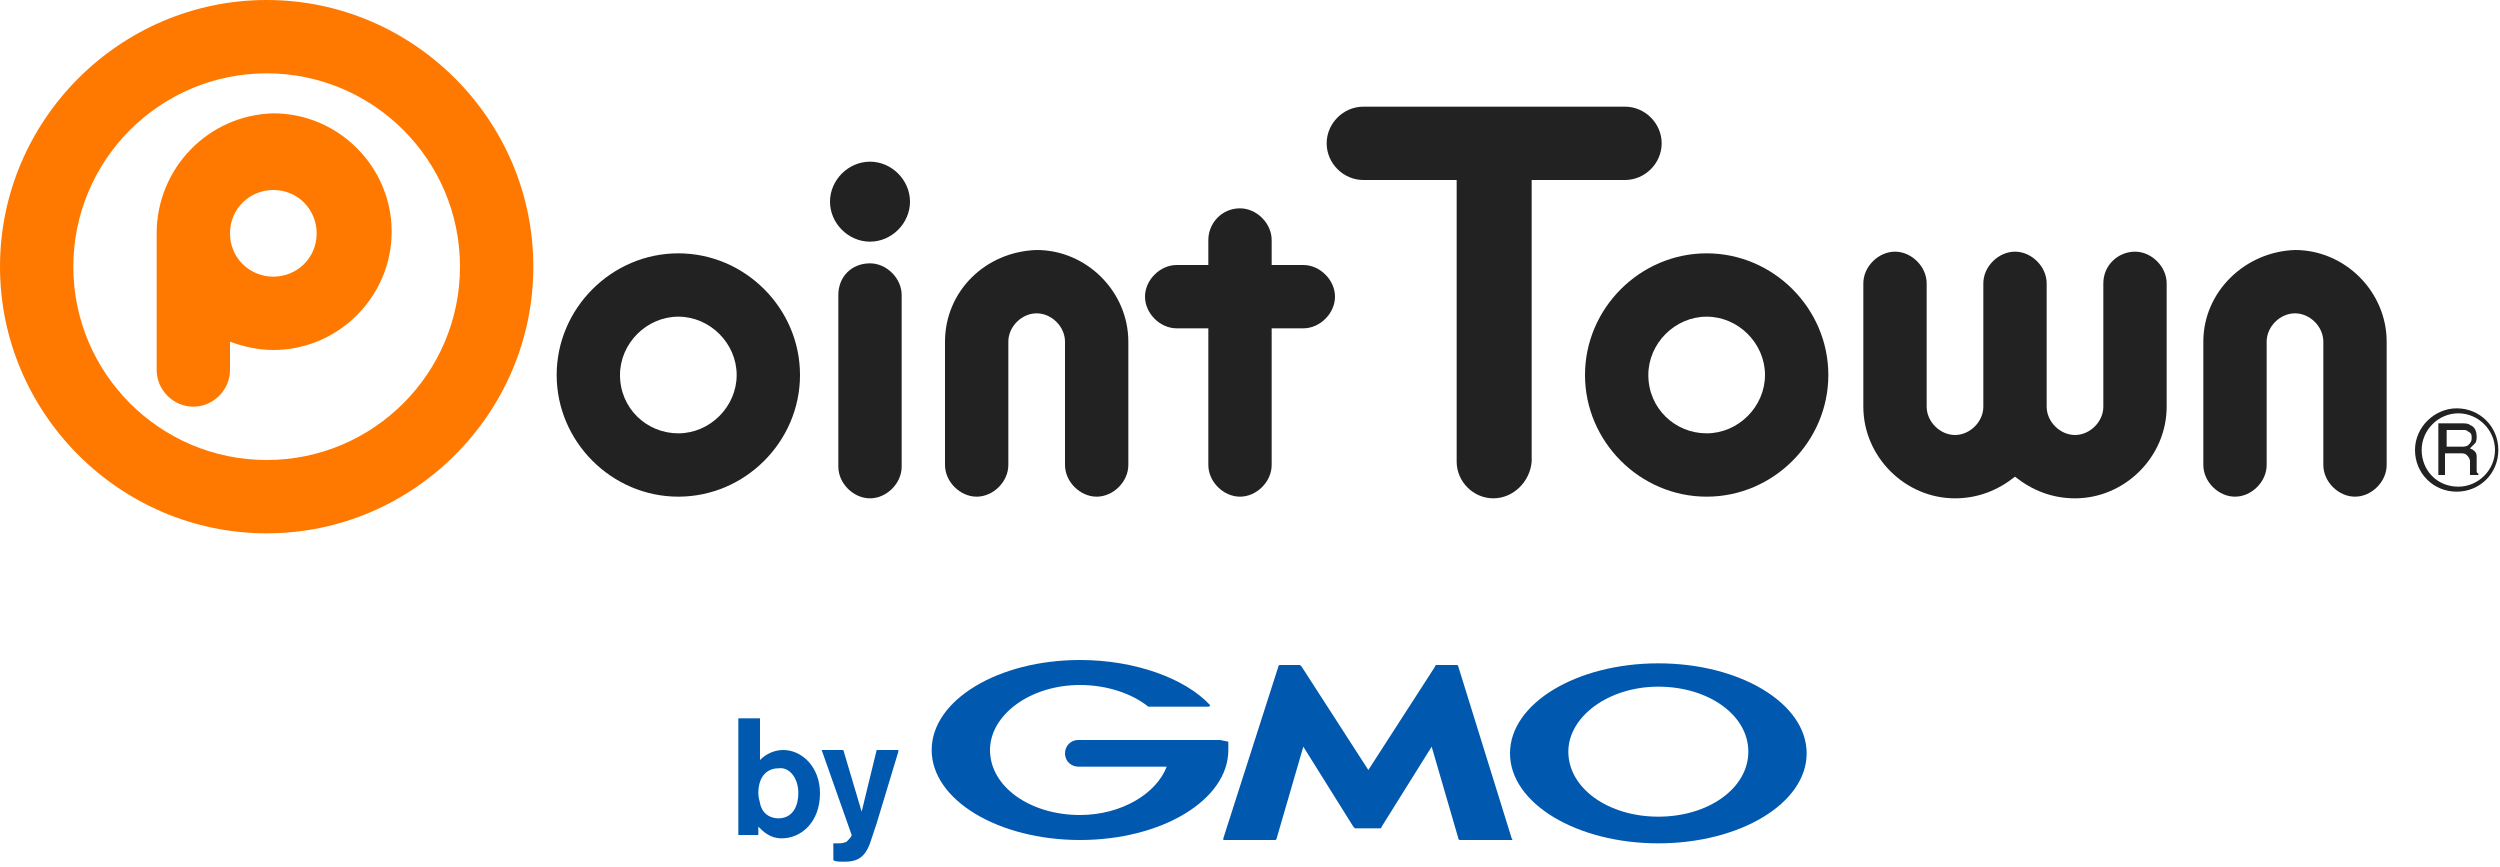
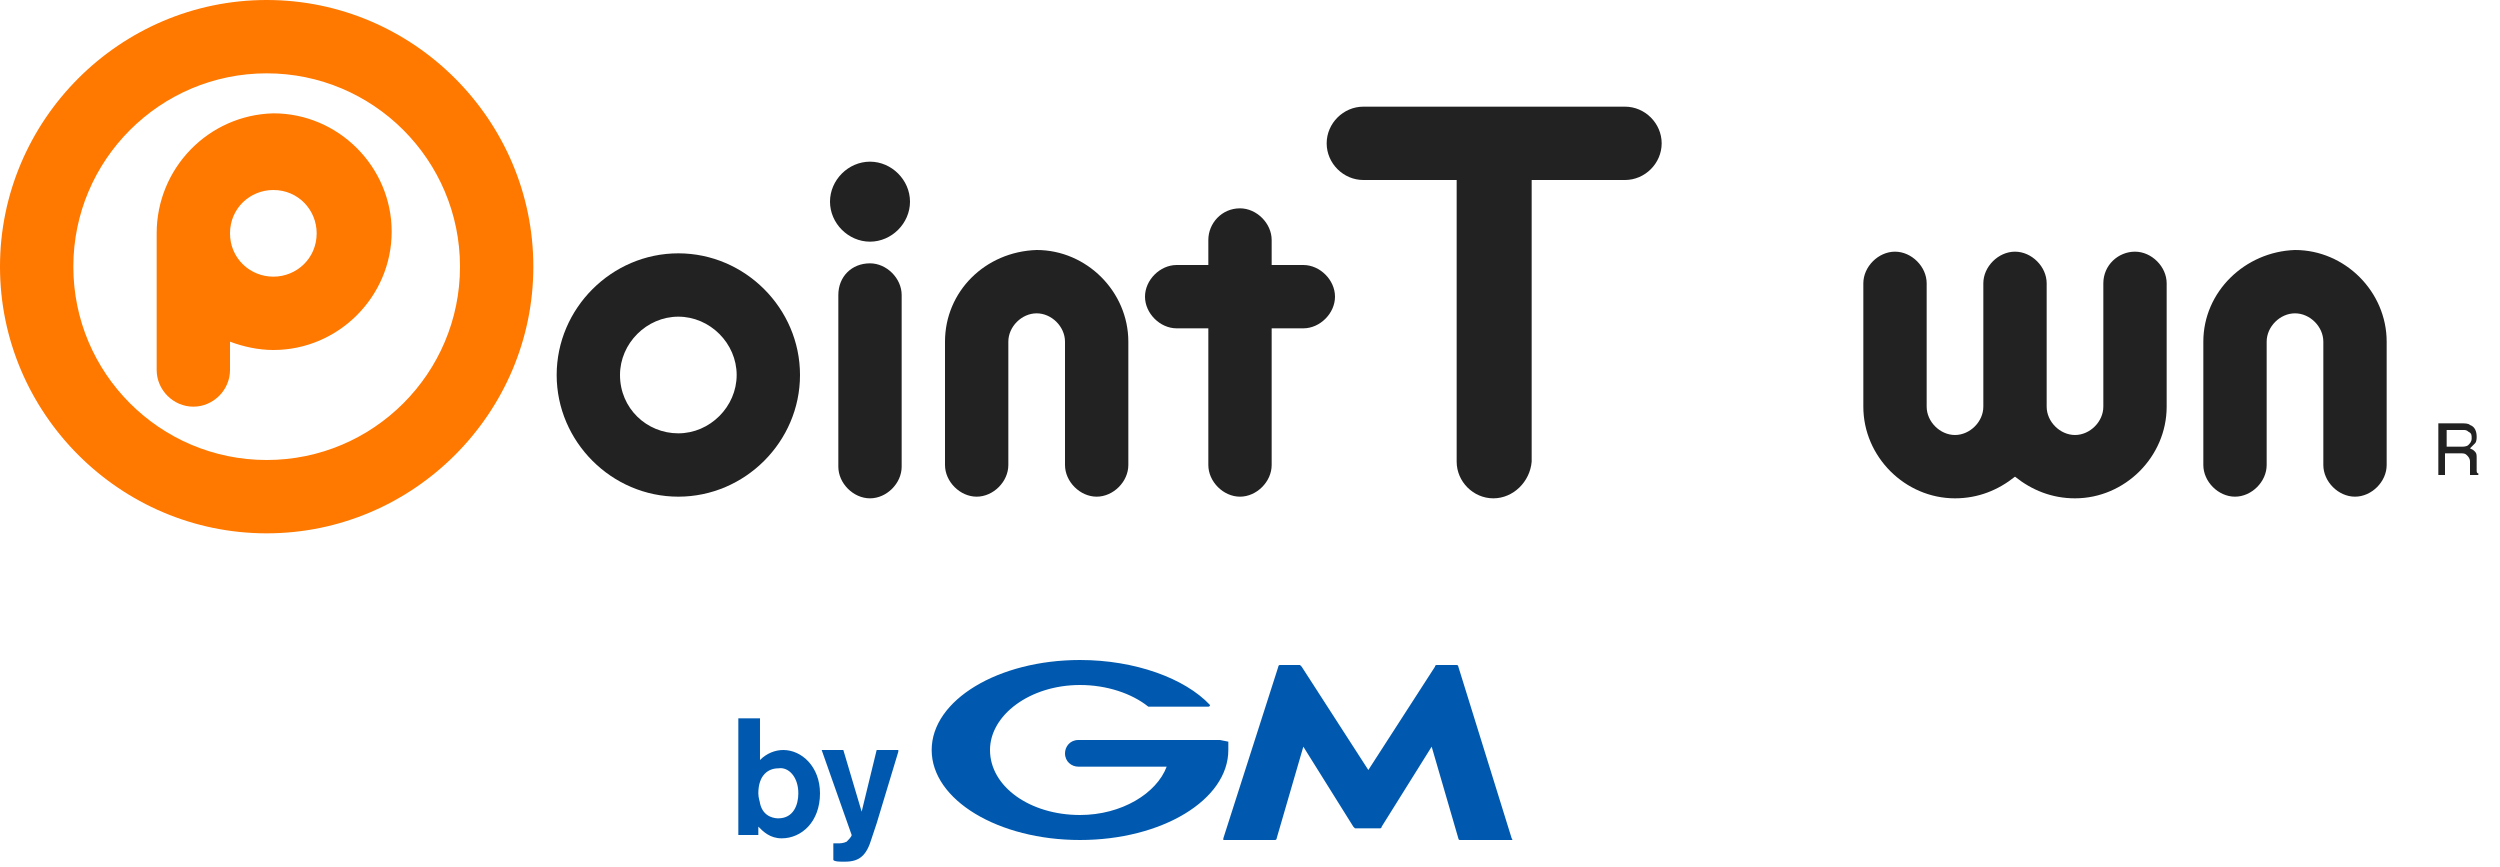
<svg xmlns="http://www.w3.org/2000/svg" version="1.1" id="レイヤー_1" x="0px" y="0px" viewBox="0 0 150 52" style="enable-background:new 0 0 150 52;" xml:space="preserve">
  <style type="text/css">
	.st0{fill:none;}
	.st1{fill:#FF7800;}
	.st2{fill:#222222;}
	.st3{fill:#0059AF;}
</style>
  <rect class="st0" width="150" height="52" />
  <g>
    <g>
      <g>
        <path id="SVGID_48_" class="st1" d="M4.4,16C4.4,9.6,9.6,4.4,16,4.4c6.4,0,11.6,5.2,11.6,11.6S22.4,27.6,16,27.6     C9.6,27.6,4.4,22.4,4.4,16 M0,16c0,8.8,7.2,16,16,16c8.8,0,16-7.2,16-16c0-8.8-7.2-16-16-16C7.2,0,0,7.2,0,16" />
        <path id="SVGID_47_" class="st1" d="M13.8,14c0-1.5,1.2-2.6,2.6-2.6c1.5,0,2.6,1.2,2.6,2.6c0,1.5-1.2,2.6-2.6,2.6     C15,16.6,13.8,15.5,13.8,14 M9.4,14c0,0.2,0,0.4,0,0.6c0,0.1,0,0.2,0,0.3v7.3c0,1.2,1,2.2,2.2,2.2c1.2,0,2.2-1,2.2-2.2v-1.7     c0.8,0.3,1.7,0.5,2.6,0.5c3.9,0,7.1-3.2,7.1-7.1c0-3.9-3.2-7.1-7.1-7.1C12.5,6.9,9.4,10.1,9.4,14" />
      </g>
      <g>
        <g>
-           <path id="SVGID_46_" class="st2" d="M145.3,27c0-1.2,1-2.2,2.2-2.2c1.2,0,2.2,1,2.2,2.2c0,1.2-1,2.2-2.2,2.2      C146.2,29.2,145.3,28.2,145.3,27 M144.9,27c0,1.4,1.1,2.5,2.5,2.5c1.4,0,2.5-1.1,2.5-2.5c0-1.4-1.1-2.5-2.5-2.5      C146.1,24.5,144.9,25.6,144.9,27" />
          <path id="SVGID_45_" class="st2" d="M146.8,25.8h1c0.1,0,0.2,0,0.3,0.1c0.2,0.1,0.2,0.2,0.2,0.4c0,0.2-0.1,0.3-0.2,0.4      c-0.1,0.1-0.3,0.1-0.4,0.1h-0.9V25.8z M146.3,25.5v3h0.4v-1.3h0.9c0.2,0,0.3,0,0.4,0.1c0.1,0.1,0.2,0.2,0.2,0.4l0,0.5      c0,0.1,0,0.2,0,0.2c0,0,0,0.1,0,0.1h0.5v-0.1c-0.1,0-0.1-0.1-0.1-0.2c0-0.1,0-0.1,0-0.3l0-0.4c0-0.2,0-0.3-0.1-0.4      c-0.1-0.1-0.1-0.1-0.3-0.2c0.1-0.1,0.2-0.2,0.3-0.3c0.1-0.1,0.1-0.3,0.1-0.4c0-0.3-0.1-0.6-0.4-0.7c-0.1-0.1-0.3-0.1-0.6-0.1      H146.3z" />
        </g>
        <g>
          <path id="SVGID_44_" class="st2" d="M56.7,20.5v7.4c0,1,0.9,1.9,1.9,1.9c1,0,1.9-0.9,1.9-1.9v-7.4c0-0.9,0.8-1.7,1.7-1.7      c0.9,0,1.7,0.8,1.7,1.7v7.4c0,1,0.9,1.9,1.9,1.9c1,0,1.9-0.9,1.9-1.9v-7.4c0-3-2.5-5.5-5.5-5.5C59.1,15.1,56.7,17.5,56.7,20.5" />
          <path id="SVGID_43_" class="st2" d="M132.2,20.5v7.4c0,1,0.9,1.9,1.9,1.9c1,0,1.9-0.9,1.9-1.9v-7.4c0-0.9,0.8-1.7,1.7-1.7      c0.9,0,1.7,0.8,1.7,1.7v7.4c0,1,0.9,1.9,1.9,1.9c1,0,1.9-0.9,1.9-1.9v-7.4c0-3-2.5-5.5-5.5-5.5      C134.7,15.1,132.2,17.5,132.2,20.5" />
          <path id="SVGID_42_" class="st2" d="M126.2,17v7.4c0,0.9-0.8,1.7-1.7,1.7c-0.9,0-1.7-0.8-1.7-1.7V17c0-1-0.9-1.9-1.9-1.9      c-1,0-1.9,0.9-1.9,1.9v7.4c0,0.9-0.8,1.7-1.7,1.7s-1.7-0.8-1.7-1.7V17c0-1-0.9-1.9-1.9-1.9c-1,0-1.9,0.9-1.9,1.9v7.4      c0,3,2.5,5.5,5.5,5.5c1.4,0,2.6-0.5,3.6-1.3c1,0.8,2.2,1.3,3.6,1.3c3,0,5.5-2.5,5.5-5.5V17c0-1-0.9-1.9-1.9-1.9      C127.1,15.1,126.2,15.9,126.2,17" />
          <path id="SVGID_41_" class="st2" d="M37.2,22.5c0-1.9,1.6-3.5,3.5-3.5c1.9,0,3.5,1.6,3.5,3.5c0,1.9-1.6,3.5-3.5,3.5      C38.8,26,37.2,24.5,37.2,22.5 M33.4,22.5c0,4,3.3,7.3,7.3,7.3c4,0,7.3-3.3,7.3-7.3c0-4-3.3-7.3-7.3-7.3      C36.7,15.2,33.4,18.5,33.4,22.5" />
-           <path id="SVGID_40_" class="st2" d="M98.9,22.5c0-1.9,1.6-3.5,3.5-3.5c1.9,0,3.5,1.6,3.5,3.5c0,1.9-1.6,3.5-3.5,3.5      C100.5,26,98.9,24.5,98.9,22.5 M95.1,22.5c0,4,3.3,7.3,7.3,7.3c4,0,7.3-3.3,7.3-7.3c0-4-3.3-7.3-7.3-7.3      C98.4,15.2,95.1,18.5,95.1,22.5" />
          <path id="SVGID_39_" class="st2" d="M72.5,14.4v1.5h-1.9c-1,0-1.9,0.9-1.9,1.9c0,1,0.9,1.9,1.9,1.9h1.9v8.2c0,1,0.9,1.9,1.9,1.9      c1,0,1.9-0.9,1.9-1.9v-8.2h1.9c1,0,1.9-0.9,1.9-1.9c0-1-0.9-1.9-1.9-1.9h-1.9v-1.5c0-1-0.9-1.9-1.9-1.9      C73.3,12.5,72.5,13.4,72.5,14.4" />
          <path id="SVGID_38_" class="st2" d="M50.3,17.7v10.3c0,1,0.9,1.9,1.9,1.9c1,0,1.9-0.9,1.9-1.9V17.7c0-1-0.9-1.9-1.9-1.9      C51.1,15.8,50.3,16.6,50.3,17.7" />
          <path id="SVGID_37_" class="st2" d="M49.8,12.1c0,1.3,1.1,2.4,2.4,2.4c1.3,0,2.4-1.1,2.4-2.4c0-1.3-1.1-2.4-2.4-2.4      C50.9,9.7,49.8,10.8,49.8,12.1" />
        </g>
      </g>
    </g>
    <path class="st2" d="M89.6,29.9c-1.2,0-2.2-1-2.2-2.2V10.8h-5.6c-1.2,0-2.2-1-2.2-2.2c0-1.2,1-2.2,2.2-2.2h15.7   c1.2,0,2.2,1,2.2,2.2c0,1.2-1,2.2-2.2,2.2h-5.6v16.9C91.8,28.9,90.8,29.9,89.6,29.9z" />
  </g>
  <g>
    <path class="st3" d="M47.9,47.6c0,0.7-0.3,1.5-1.2,1.5c-0.1,0-0.9,0-1.1-0.9c0-0.1-0.1-0.3-0.1-0.6c0-1.1,0.6-1.5,1.2-1.5   C47.3,46,47.9,46.6,47.9,47.6 M44.3,43.1v7h1.2v-0.5c0.3,0.3,0.7,0.7,1.4,0.7c1.2,0,2.3-1,2.3-2.7c0-1.6-1.1-2.6-2.2-2.6   c-0.5,0-1,0.2-1.4,0.6v-2.5H44.3z" />
    <path class="st3" d="M53.9,45.1l-1.3,4.3l-0.3,0.9c-0.3,1-0.7,1.4-1.6,1.4c-0.4,0-0.6,0-0.7-0.1v-1c0.1,0,0.2,0,0.3,0   c0.1,0,0.3,0,0.5-0.1c0.1-0.1,0.3-0.3,0.3-0.4l-1.8-5.1h1.3l1.1,3.7l0.9-3.7H53.9z" />
    <path class="st3" d="M82.1,49.7h0.7c0,0,0.1,0,0.1-0.1l3-4.8l1.6,5.5c0,0,0,0.1,0.1,0.1h3.1c0,0,0.1,0,0-0.1L87.5,40   c0,0,0-0.1-0.1-0.1h-1.2c0,0-0.1,0-0.1,0.1l-4,6.2l-4-6.2c0,0-0.1-0.1-0.1-0.1h-1.2c0,0-0.1,0-0.1,0.1l-3.3,10.3c0,0,0,0.1,0,0.1   h3.1c0,0,0.1,0,0.1-0.1l1.6-5.5l3,4.8c0,0,0.1,0.1,0.1,0.1H82.1z" />
    <path class="st3" d="M73.7,44.5L73.7,44.5C73.7,44.5,73.7,44.5,73.7,44.5l-0.5-0.1h-3.1h-5.4c-0.5,0-0.8,0.4-0.8,0.8   c0,0.5,0.4,0.8,0.8,0.8h0H70c-0.6,1.6-2.7,2.9-5.2,2.9c-3,0-5.4-1.7-5.4-3.9c0-2.1,2.4-3.9,5.4-3.9c1.6,0,3.1,0.5,4.1,1.3   c0,0,0,0,0,0c0,0,0,0,0,0h3.6c0,0,0.1,0,0.1-0.1c0,0,0,0,0,0c0,0,0,0,0,0c-1.5-1.6-4.5-2.7-7.8-2.7c-4.9,0-8.9,2.4-8.9,5.4   c0,3,4,5.4,8.9,5.4c4.9,0,8.9-2.4,8.9-5.4C73.7,44.9,73.7,44.7,73.7,44.5" />
-     <path class="st3" d="M99.5,39.8c-4.9,0-8.9,2.4-8.9,5.4c0,3,4,5.4,8.9,5.4c4.9,0,8.9-2.4,8.9-5.4C108.4,42.2,104.4,39.8,99.5,39.8    M99.5,49c-3,0-5.4-1.7-5.4-3.9c0-2.1,2.4-3.9,5.4-3.9c3,0,5.4,1.7,5.4,3.9C104.9,47.3,102.5,49,99.5,49" />
  </g>
</svg>